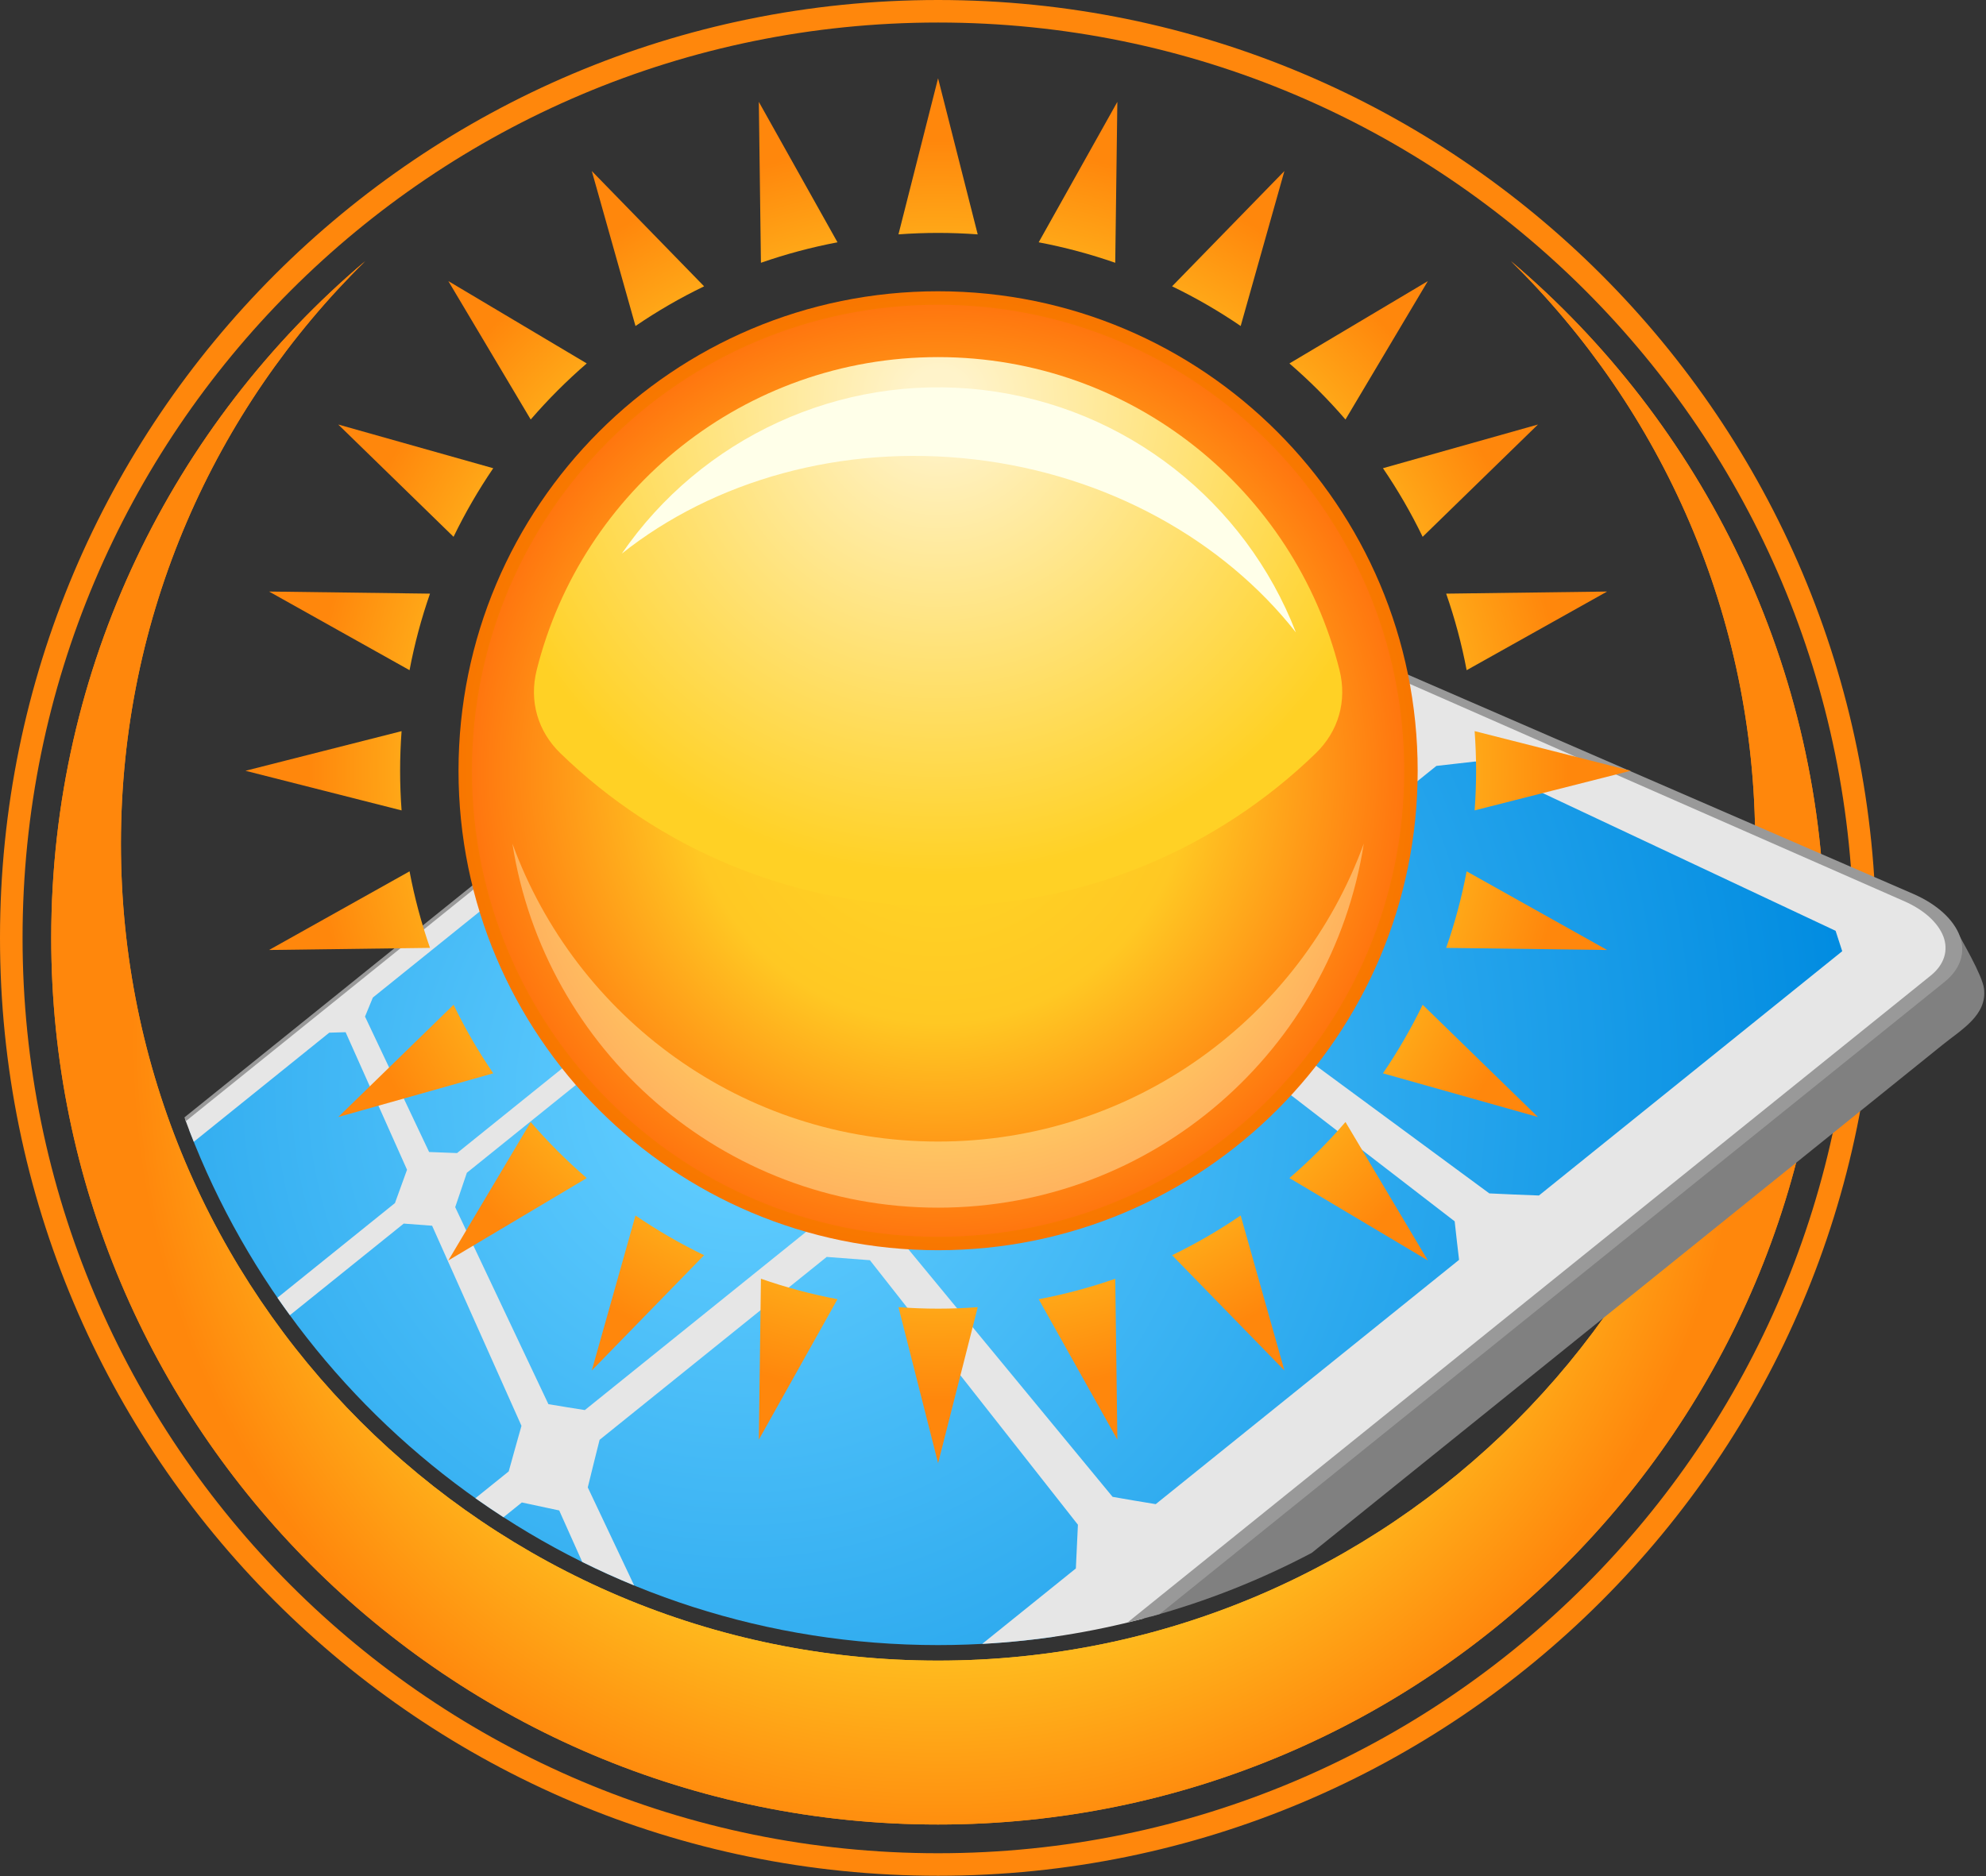
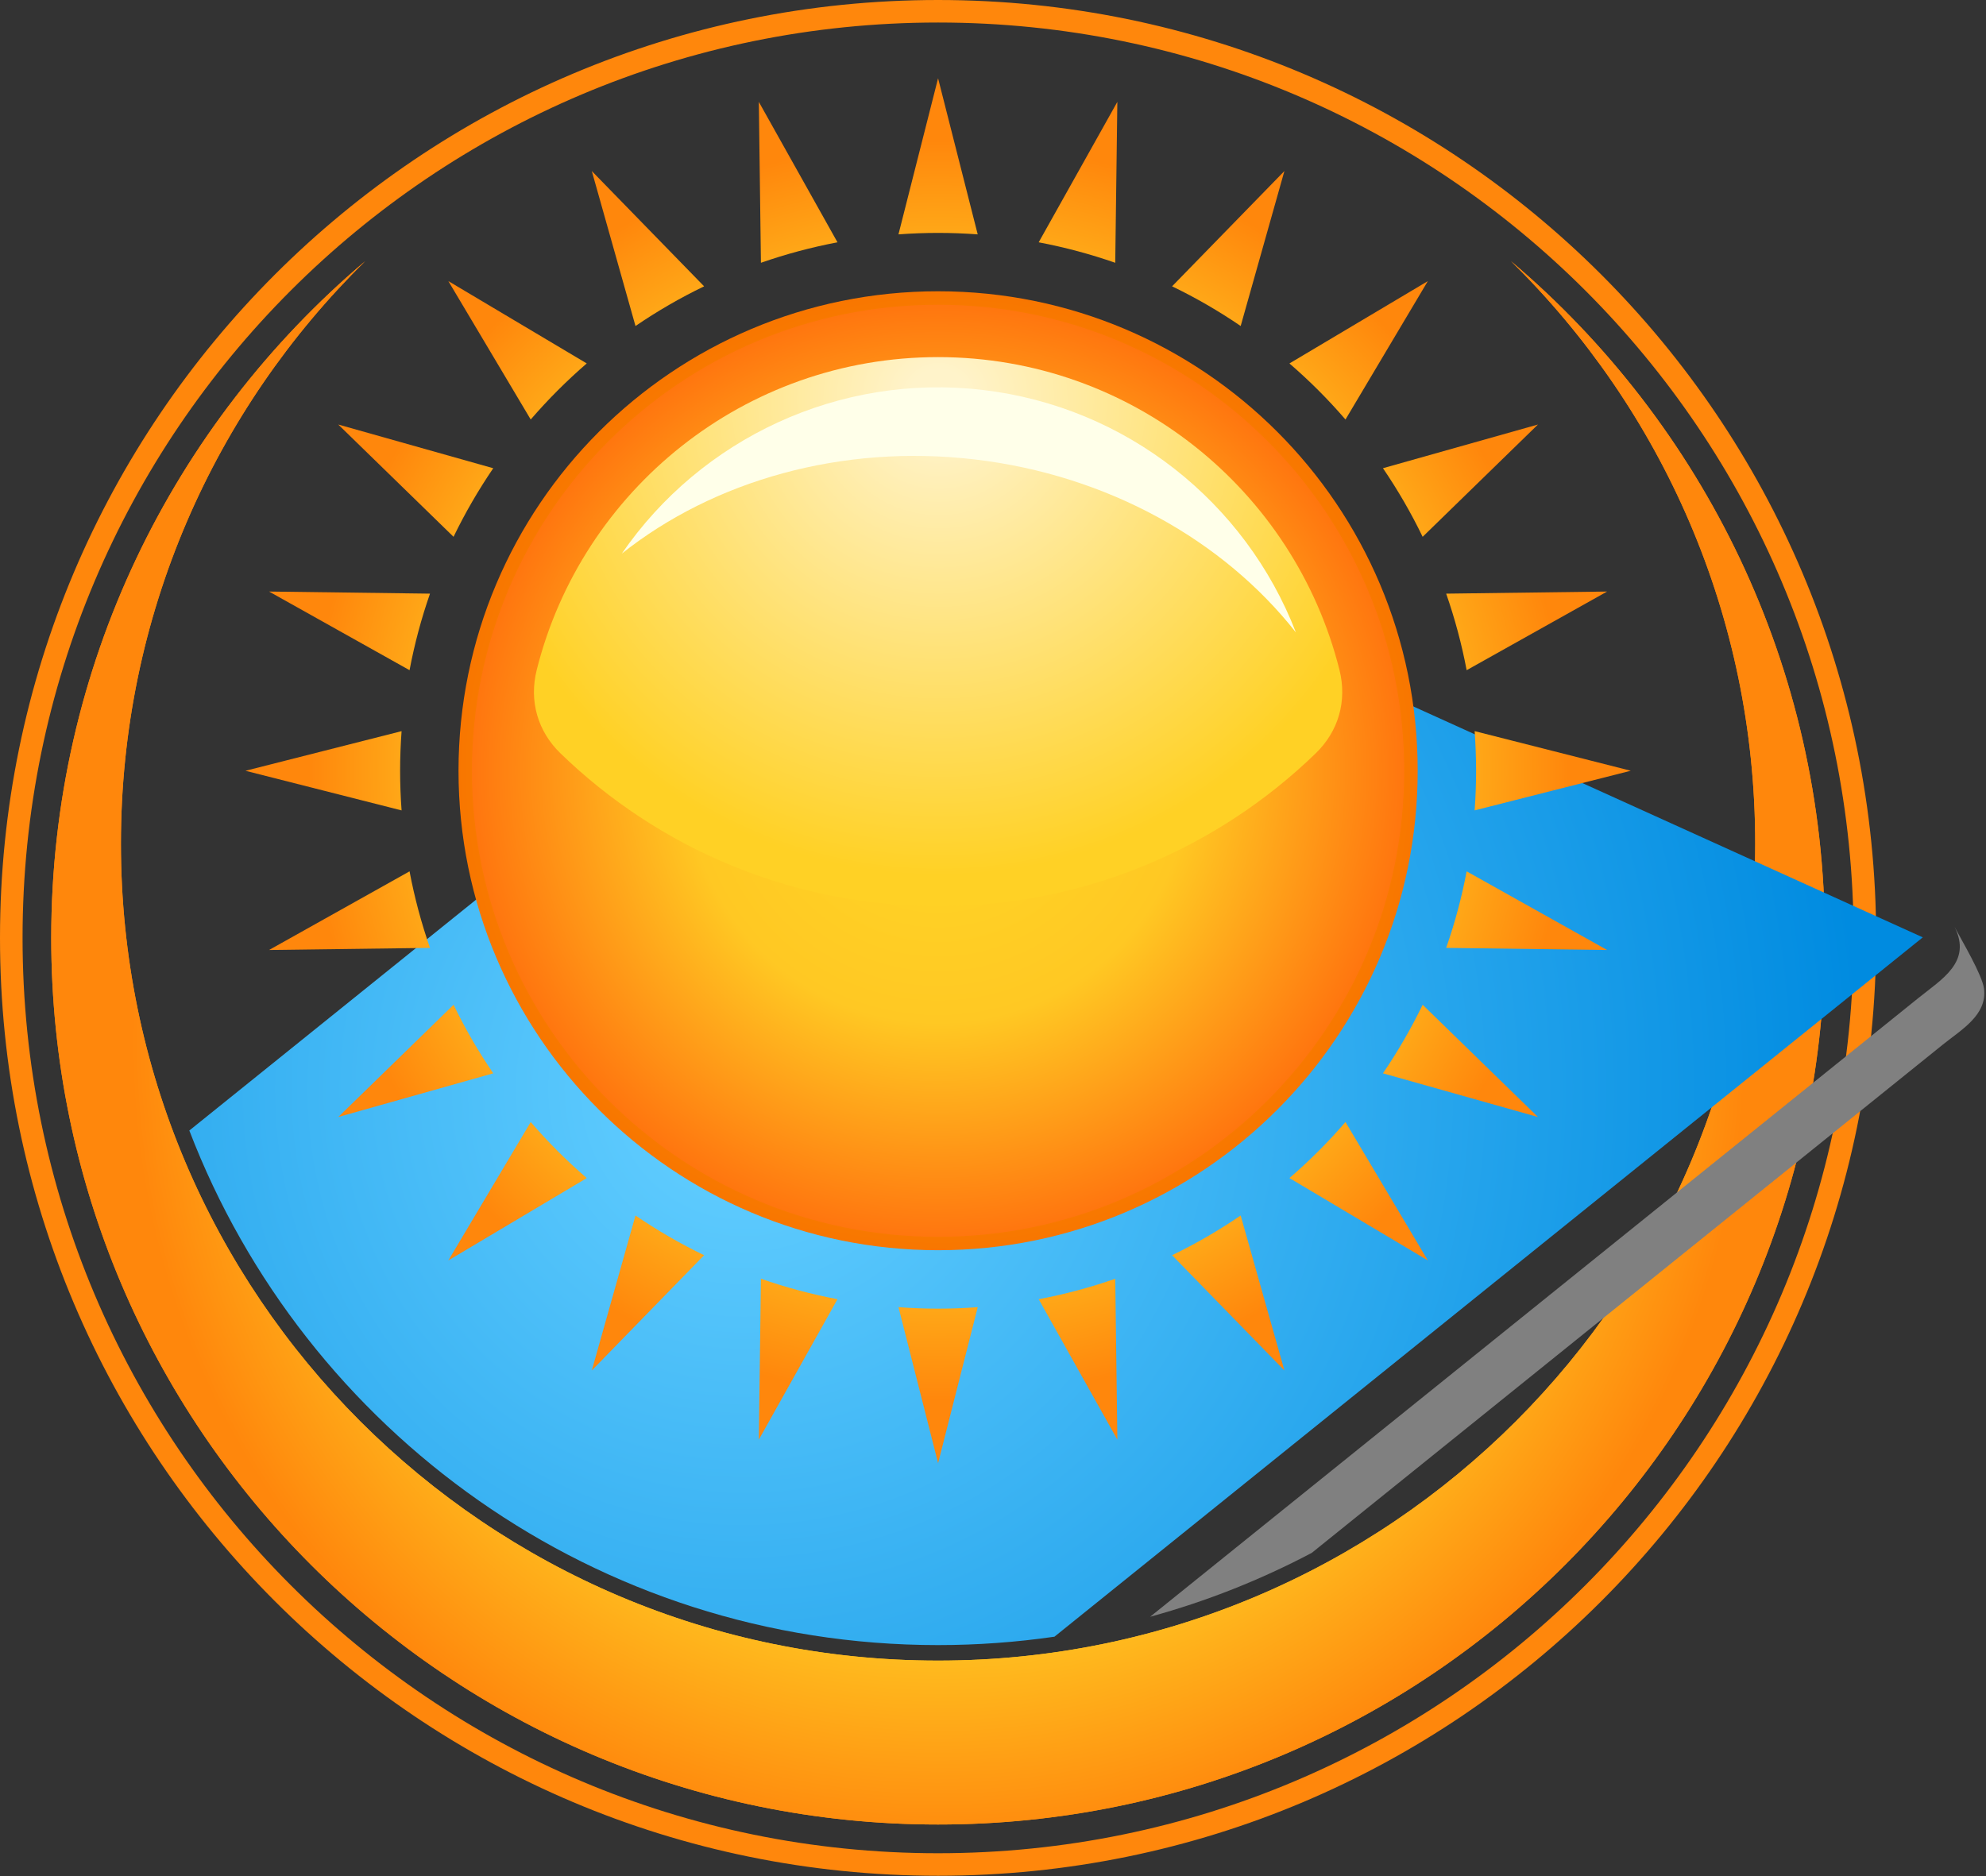
<svg xmlns="http://www.w3.org/2000/svg" xmlns:xlink="http://www.w3.org/1999/xlink" height="70.2" preserveAspectRatio="xMidYMid meet" version="1.0" viewBox="0.0 0.0 74.3 70.2" width="74.3" zoomAndPan="magnify">
  <rect x="0.0" y="0.0" width="74.3" height="70.2" fill="#333333" stroke="none" />
  <g>
    <radialGradient cx="-76.997" cy="-350.401" gradientTransform="translate(63.444 168.036) scale(.368)" gradientUnits="userSpaceOnUse" id="a" r="90.111" xlink:actuate="onLoad" xlink:show="other" xlink:type="simple">
      <stop offset=".09" stop-color="#ffd727" />
      <stop offset=".639" stop-color="#ffc823" />
      <stop offset=".91" stop-color="#ff870c" />
    </radialGradient>
    <path clip-rule="evenodd" d="M56.527,9.771 c7.184,6.085,11.745,15.171,11.745,25.324c0,18.324-14.854,33.177-33.177,33.177 c-18.324,0-33.178-14.854-33.178-33.177c0-10.153,4.561-19.238,11.747-25.324 c-5.641,5.545-9.14,13.262-9.14,21.797c0,16.883,13.687,30.571,30.571,30.571 c16.883,0,30.571-13.688,30.571-30.571C65.666,23.033,62.167,15.316,56.527,9.771L56.527,9.771z" fill="url(#a)" fill-rule="evenodd" />
    <radialGradient cx="-76.995" cy="-351.689" gradientTransform="translate(63.444 164.583) scale(.368)" gradientUnits="userSpaceOnUse" id="b" r="95.317" xlink:actuate="onLoad" xlink:show="other" xlink:type="simple">
      <stop offset=".09" stop-color="#ffd727" />
      <stop offset=".639" stop-color="#ffc823" />
      <stop offset=".91" stop-color="#ff870c" />
    </radialGradient>
    <path clip-rule="evenodd" d="M35.095,0c19.383,0,35.095,15.712,35.095,35.095 c0,19.382-15.712,35.095-35.095,35.095C15.712,70.189,0,54.477,0,35.095C0,15.712,15.712,0,35.095,0L35.095,0z M35.095,0.843c18.916,0,34.252,15.335,34.252,34.252c0,18.916-15.335,34.252-34.252,34.252 c-18.917,0-34.251-15.335-34.251-34.252C0.843,16.178,16.177,0.843,35.095,0.843L35.095,0.843z" fill="url(#b)" fill-rule="evenodd" />
    <radialGradient cx="-76.997" cy="-350.401" gradientTransform="translate(63.444 168.036) scale(.368)" gradientUnits="userSpaceOnUse" id="c" r="90.111" xlink:actuate="onLoad" xlink:show="other" xlink:type="simple">
      <stop offset=".09" stop-color="#ffd727" />
      <stop offset=".639" stop-color="#ffc823" />
      <stop offset=".91" stop-color="#ff870c" />
    </radialGradient>
    <path clip-rule="evenodd" d="M56.527,9.771 c7.184,6.085,11.745,15.171,11.745,25.324c0,18.324-14.854,33.177-33.177,33.177 c-18.324,0-33.178-14.854-33.178-33.177c0-10.153,4.561-19.238,11.747-25.324 c-5.641,5.545-9.14,13.262-9.14,21.797c0,16.883,13.687,30.571,30.571,30.571 c16.883,0,30.571-13.688,30.571-30.571C65.666,23.033,62.167,15.316,56.527,9.771L56.527,9.771z" fill="url(#c)" fill-rule="evenodd" />
    <g>
      <path clip-rule="evenodd" d="M43.029,60.498L71.752,37.36 c0.91-0.733,2.025-1.363,1.373-2.676c0.256,0.49,1.039,1.8,1.101,2.314c0.12,0.985-0.842,1.527-1.542,2.091 L49.076,58.107C47.172,59.112,45.148,59.918,43.029,60.498L43.029,60.498z" fill="gray" fill-rule="evenodd" />
      <radialGradient cx="49.493" cy="-550.94" gradientTransform="translate(9.613 243.492) scale(.368)" gradientUnits="userSpaceOnUse" id="d" r="119.772" xlink:actuate="onLoad" xlink:show="other" xlink:type="simple">
        <stop offset=".05" stop-color="#61cdff" />
        <stop offset=".95" stop-color="#008be0" />
      </radialGradient>
-       <path clip-rule="evenodd" d="M7.083,42.303 c4.533-3.65,9.069-7.302,13.608-10.957c5.163-4.157,10.324-8.316,15.489-12.478 c3.426,1.553,7.485,3.392,12.375,5.608c6.01,2.725,13.575,6.153,23.38,10.599 c-9.758,7.861-19.51,15.716-29.262,23.572l-3.224,2.597c-1.421,0.206-2.876,0.314-4.355,0.314 C22.313,61.559,11.402,53.563,7.083,42.303L7.083,42.303z" fill="url(#d)" fill-rule="evenodd" />
+       <path clip-rule="evenodd" d="M7.083,42.303 c4.533-3.65,9.069-7.302,13.608-10.957c5.163-4.157,10.324-8.316,15.489-12.478 c3.426,1.553,7.485,3.392,12.375,5.608c6.01,2.725,13.575,6.153,23.38,10.599 c-9.758,7.861-19.51,15.716-29.262,23.572l-3.224,2.597c-1.421,0.206-2.876,0.314-4.355,0.314 C22.313,61.559,11.402,53.563,7.083,42.303L7.083,42.303" fill="url(#d)" fill-rule="evenodd" />
      <g id="change1_1">
-         <path clip-rule="evenodd" d="M10.38,48.56l4.396-3.542 c0.151-0.419,0.301-0.833,0.452-1.247c-0.831-1.863-1.594-3.571-2.298-5.147c-0.206,0.008-0.412,0.015-0.612,0.018 l-5.068,4.083c-0.112-0.278-0.221-0.556-0.323-0.838l13.497-10.873c4.928-3.97,9.864-7.945,14.794-11.918 c0.584-0.47,1.452-0.68,1.945-0.463c3.372,1.472,7.347,3.207,12.092,5.28 c5.782,2.525,12.976,5.666,22.154,9.677c1.706,0.745,2.218,2.118,1.081,3.034 c-9.614,7.745-19.235,15.495-28.842,23.234l-0.881,0.71c-1.938,0.51-3.951,0.833-6.021,0.945l3.504-2.823 c0.026-0.543,0.049-1.095,0.077-1.636c-2.933-3.73-5.51-7.008-7.782-9.898c-0.548-0.039-1.086-0.081-1.616-0.123 c-2.833,2.283-5.668,4.564-8.497,6.844c-0.147,0.589-0.296,1.178-0.442,1.781l1.735,3.668 c-0.659-0.27-1.307-0.564-1.942-0.879L20.921,56.52c-0.476-0.101-0.939-0.199-1.398-0.299l-0.686,0.553 c-0.355-0.231-0.707-0.468-1.051-0.712l1.246-1.003c0.16-0.571,0.316-1.144,0.477-1.706 c-1.231-2.754-2.34-5.239-3.343-7.487c-0.361-0.025-0.715-0.053-1.062-0.08 c-1.42,1.144-2.839,2.286-4.258,3.427C10.688,48.999,10.532,48.781,10.38,48.56L10.38,48.56z M36.307,19.61 c-0.169,0.042-0.336,0.079-0.501,0.118c-2.066,1.664-4.132,3.328-6.197,4.991 c-0.049,0.198-0.1,0.397-0.147,0.594c1.39,1.024,2.897,2.134,4.539,3.343c0.431-0.059,0.87-0.115,1.313-0.179 c2.258-1.819,4.521-3.643,6.783-5.464c0.014-0.222,0.026-0.443,0.038-0.664 c-1.081-0.506-2.118-0.995-3.107-1.46C38.083,20.445,37.176,20.019,36.307,19.61L36.307,19.61z M43.959,23.209 c-0.354,0.066-0.709,0.13-1.065,0.191c-2.302,1.855-4.604,3.709-6.9,5.559c-0.051,0.353-0.102,0.701-0.15,1.056 c1.985,1.462,4.175,3.075,6.604,4.865c0.575-0.036,1.17-0.064,1.766-0.104c2.769-2.231,5.544-4.466,8.318-6.701 c-0.027-0.294-0.059-0.587-0.093-0.879c-1.609-0.757-3.136-1.476-4.583-2.156 C46.495,24.4,45.198,23.79,43.959,23.209L43.959,23.209z M55.2,28.494c-0.492,0.056-0.975,0.113-1.462,0.166 c-2.833,2.282-5.667,4.564-8.496,6.842c-0.004,0.475-0.005,0.95-0.003,1.433c3.058,2.253,6.529,4.811,10.479,7.721 c0.607,0.029,1.233,0.057,1.856,0.079c3.783-3.047,7.564-6.094,11.347-9.141 c-0.081-0.251-0.162-0.503-0.248-0.764c-2.652-1.246-5.115-2.405-7.423-3.491 C59.103,30.329,57.095,29.385,55.2,28.494L55.2,28.494z M28.734,25.898c-0.255,0.046-0.508,0.093-0.758,0.135 c-2.067,1.661-4.132,3.325-6.199,4.988c-0.074,0.219-0.146,0.44-0.218,0.656 c1.06,1.285,2.211,2.681,3.469,4.206c0.386-0.024,0.781-0.043,1.178-0.072 c2.259-1.819,4.521-3.642,6.784-5.464c0.062-0.344,0.121-0.688,0.185-1.027 C31.568,28.082,30.094,26.947,28.734,25.898L28.734,25.898z M54.586,47.143c-0.056-0.478-0.113-0.965-0.164-1.442 c-3.865-2.979-7.262-5.598-10.253-7.904c-0.624,0.018-1.234,0.035-1.836,0.05 c-2.833,2.283-5.667,4.565-8.496,6.844c-0.076,0.532-0.15,1.065-0.224,1.605 c2.34,2.837,4.991,6.054,8.011,9.715c0.527,0.093,1.071,0.186,1.614,0.273 C47.02,53.236,50.803,50.19,54.586,47.143L54.586,47.143z M34.98,30.711c-0.459,0.053-0.904,0.104-1.349,0.152 c-2.302,1.854-4.604,3.708-6.902,5.559c-0.098,0.39-0.195,0.776-0.291,1.171 c1.516,1.839,3.189,3.868,5.044,6.117c0.511,0.02,1.035,0.044,1.563,0.059c2.772-2.228,5.547-4.462,8.32-6.698 c0.026-0.462,0.043-0.927,0.075-1.379C39.064,33.86,36.92,32.208,34.98,30.711L34.98,30.711z M20.832,32.263 c-0.23,0.027-0.462,0.051-0.687,0.074c-2.065,1.664-4.134,3.33-6.196,4.991 c-0.098,0.237-0.197,0.475-0.293,0.712c0.735,1.552,1.53,3.233,2.398,5.067c0.345,0.015,0.691,0.028,1.045,0.04 c2.255-1.816,4.52-3.642,6.783-5.464c0.109-0.38,0.211-0.76,0.32-1.136 C22.982,34.994,21.863,33.573,20.832,32.263L20.832,32.263z M25.572,38.289c-0.409,0.014-0.808,0.027-1.206,0.036 c-2.301,1.854-4.607,3.711-6.9,5.559c-0.147,0.426-0.29,0.853-0.436,1.287c1.047,2.213,2.204,4.659,3.487,7.372 c0.445,0.072,0.9,0.152,1.363,0.221c2.768-2.231,5.543-4.465,8.317-6.701c0.094-0.516,0.182-1.033,0.276-1.542 C28.672,42.23,27.046,40.163,25.572,38.289L25.572,38.289z" fill="#E6E6E6" fill-rule="evenodd" />
-       </g>
+         </g>
      <g id="change2_1">
-         <path d="M6.899,41.813l13.477-10.856c4.92-3.964,9.845-7.931,14.768-11.896 c0.315-0.254,0.71-0.434,1.089-0.523c0.379-0.094,0.754-0.098,1.024,0.019 c3.381,1.466,7.365,3.193,12.121,5.258c5.793,2.515,13.005,5.643,22.205,9.636 c0.905,0.394,1.512,0.974,1.733,1.567l0,0c0.228,0.605,0.048,1.229-0.569,1.726 c-9.646,7.77-19.299,15.545-28.939,23.311l-0.427,0.343c-0.398,0.115-0.8,0.22-1.204,0.318l1.312-1.058 c9.575-7.713,19.163-15.437,28.746-23.155c0.513-0.415,0.663-0.948,0.471-1.459l0,0 c-0.195-0.505-0.701-0.985-1.463-1.321c-9.159-4.026-16.337-7.181-22.104-9.716 c-4.736-2.083-8.702-3.824-12.066-5.302c-0.227-0.101-0.54-0.102-0.863-0.025 c-0.321,0.077-0.656,0.235-0.92,0.449c-4.94,3.98-9.886,7.959-14.823,11.936L6.951,41.954 C6.934,41.907,6.917,41.86,6.899,41.813L6.899,41.813z" fill="#999" />
-       </g>
+         </g>
    </g>
    <g>
      <g>
        <radialGradient cx="-172.573" cy="351.775" gradientTransform="translate(207.669 -322.934)" gradientUnits="userSpaceOnUse" id="e" r="17.942" xlink:actuate="onLoad" xlink:show="other" xlink:type="simple">
          <stop offset="0" stop-color="#ffaf01" />
          <stop offset=".07" stop-color="#ffaf01" />
          <stop offset=".54" stop-color="#ffa300" />
          <stop offset="1" stop-color="#f87600" />
        </radialGradient>
        <path clip-rule="evenodd" d="M35.095,10.899 c9.909,0,17.943,8.033,17.943,17.942c0,9.908-8.034,17.941-17.943,17.941S17.154,38.75,17.154,28.842 C17.154,18.933,25.186,10.899,35.095,10.899L35.095,10.899z" fill="url(#e)" fill-rule="evenodd" />
        <radialGradient cx="-172.573" cy="350.87" gradientTransform="translate(207.669 -322.029)" gradientUnits="userSpaceOnUse" id="f" r="17.439" xlink:actuate="onLoad" xlink:show="other" xlink:type="simple">
          <stop offset="0" stop-color="#ffd727" />
          <stop offset=".07" stop-color="#ffd727" />
          <stop offset=".54" stop-color="#ffc823" />
          <stop offset="1" stop-color="#ff760f" />
        </radialGradient>
        <path clip-rule="evenodd" d="M35.095,11.403 c9.632,0,17.439,7.807,17.439,17.439c0,9.63-7.808,17.439-17.439,17.439c-9.63,0-17.439-7.809-17.439-17.439 C17.657,19.21,25.465,11.403,35.095,11.403L35.095,11.403z" fill="url(#f)" fill-rule="evenodd" />
        <radialGradient cx="-214.193" cy="687.87" gradientTransform="translate(882.655 -2692.783) scale(3.957)" gradientUnits="userSpaceOnUse" id="g" r="4.063" xlink:actuate="onLoad" xlink:show="other" xlink:type="simple">
          <stop offset="0" stop-color="#ffe569" />
          <stop offset=".65" stop-color="#ffdc66" />
          <stop offset="1" stop-color="#ffb35e" />
        </radialGradient>
-         <path clip-rule="evenodd" d="M51.022,31.566 c-1.2,7.716-7.873,13.624-15.927,13.624c-8.052,0-14.725-5.908-15.925-13.624 c2.367,6.504,8.604,11.15,15.925,11.15C42.417,42.717,48.656,38.07,51.022,31.566L51.022,31.566z" fill="url(#g)" fill-rule="evenodd" />
        <radialGradient cx="-214.764" cy="688.891" gradientTransform="translate(920.588 -2825.35) scale(4.123)" gradientUnits="userSpaceOnUse" id="h" r="4.587" xlink:actuate="onLoad" xlink:show="other" xlink:type="simple">
          <stop offset=".06" stop-color="#fff3ca" />
          <stop offset=".94" stop-color="#ffd125" />
        </radialGradient>
        <path clip-rule="evenodd" d="M35.095,13.363c7.25,0,13.334,4.984,15.018,11.709 c0.289,1.156-0.036,2.292-0.892,3.119c-3.654,3.54-8.636,5.718-14.126,5.718c-5.489,0-10.471-2.178-14.125-5.718 c-0.855-0.827-1.18-1.963-0.891-3.119C21.761,18.347,27.846,13.363,35.095,13.363L35.095,13.363z" fill="url(#h)" fill-rule="evenodd" />
        <g id="change3_1">
          <path clip-rule="evenodd" d="M36.762,14.591c-5.372-0.629-10.539,1.819-13.498,6.124 c3.438-2.732,8.222-4.105,13.194-3.524c4.972,0.582,9.311,3.022,12.024,6.474 C46.597,18.792,42.135,15.219,36.762,14.591L36.762,14.591z" fill="#FFFFE9" fill-rule="evenodd" />
        </g>
      </g>
      <radialGradient cx="-134.047" cy="64.167" gradientTransform="translate(114.335 -9.09) scale(.591)" gradientUnits="userSpaceOnUse" id="i" r="43.836" xlink:actuate="onLoad" xlink:show="other" xlink:type="simple">
        <stop offset=".09" stop-color="#ffd727" />
        <stop offset=".639" stop-color="#ffc823" />
        <stop offset=".91" stop-color="#ff870c" />
      </radialGradient>
      <path clip-rule="evenodd" d="M35.095,2.929l1.483,5.841 c-0.49-0.036-0.984-0.055-1.483-0.055c-0.499,0-0.993,0.019-1.482,0.055L35.095,2.929L35.095,2.929z M38.859,9.067l2.943-5.255l-0.079,6.021C40.798,9.51,39.841,9.253,38.859,9.067L38.859,9.067z M43.85,10.714 l4.202-4.314l-1.636,5.799C45.602,11.643,44.745,11.146,43.85,10.714L43.85,10.714z M48.24,13.6l5.178-3.081 l-3.081,5.179C49.691,14.948,48.99,14.246,48.24,13.6L48.24,13.6z M51.739,17.52l5.799-1.635 l-4.314,4.202C52.791,19.192,52.294,18.335,51.739,17.52L51.739,17.52z M54.104,22.214l6.021-0.079l-5.255,2.943 C54.684,24.096,54.427,23.14,54.104,22.214L54.104,22.214z M55.169,27.358l5.841,1.483l-5.841,1.483 c0.035-0.49,0.055-0.984,0.055-1.483C55.223,28.343,55.204,27.848,55.169,27.358L55.169,27.358z M54.87,32.605 l5.255,2.943l-6.021-0.079C54.427,34.543,54.685,33.587,54.87,32.605L54.87,32.605z M53.224,37.597l4.314,4.201 l-5.799-1.635C52.293,39.348,52.791,38.491,53.224,37.597L53.224,37.597z M50.337,41.985l3.081,5.179l-5.178-3.082 C48.99,43.437,49.691,42.735,50.337,41.985L50.337,41.985z M46.416,45.483l1.636,5.799l-4.202-4.313 C44.745,46.536,45.602,46.039,46.416,45.483L46.416,45.483z M41.724,47.85l0.079,6.022l-2.943-5.256 C39.84,48.43,40.798,48.173,41.724,47.85L41.724,47.85z M36.579,48.913l-1.483,5.84l-1.482-5.84 c0.49,0.037,0.985,0.056,1.482,0.056C35.595,48.969,36.089,48.95,36.579,48.913L36.579,48.913z M31.332,48.615 l-2.943,5.256l0.079-6.022C29.394,48.173,30.351,48.43,31.332,48.615L31.332,48.615z M26.342,46.969l-4.202,4.313 l1.635-5.799C24.59,46.039,25.447,46.537,26.342,46.969L26.342,46.969z M21.952,44.083l-5.179,3.082l3.082-5.179 C20.502,42.735,21.203,43.437,21.952,44.083L21.952,44.083z M18.454,40.163l-5.799,1.635l4.314-4.201 C17.401,38.491,17.898,39.348,18.454,40.163L18.454,40.163z M16.087,35.469l-6.021,0.079l5.256-2.943 C15.507,33.587,15.764,34.543,16.087,35.469L16.087,35.469z M15.024,30.325l-5.841-1.483l5.841-1.483 c-0.036,0.49-0.055,0.984-0.055,1.483C14.969,29.34,14.988,29.835,15.024,30.325L15.024,30.325z M15.322,25.078 l-5.256-2.943l6.021,0.079C15.764,23.14,15.507,24.096,15.322,25.078L15.322,25.078z M16.968,20.087 l-4.314-4.202l5.799,1.636C17.899,18.335,17.401,19.192,16.968,20.087L16.968,20.087z M19.855,15.697 l-3.082-5.179l5.178,3.081C21.203,14.246,20.502,14.948,19.855,15.697L19.855,15.697z M23.775,12.199 l-1.635-5.799l4.202,4.314C25.447,11.146,24.59,11.643,23.775,12.199L23.775,12.199z M28.468,9.833l-0.079-6.021 l2.943,5.255C30.351,9.253,29.394,9.51,28.468,9.833L28.468,9.833z" fill="url(#i)" fill-rule="evenodd" />
    </g>
  </g>
</svg>